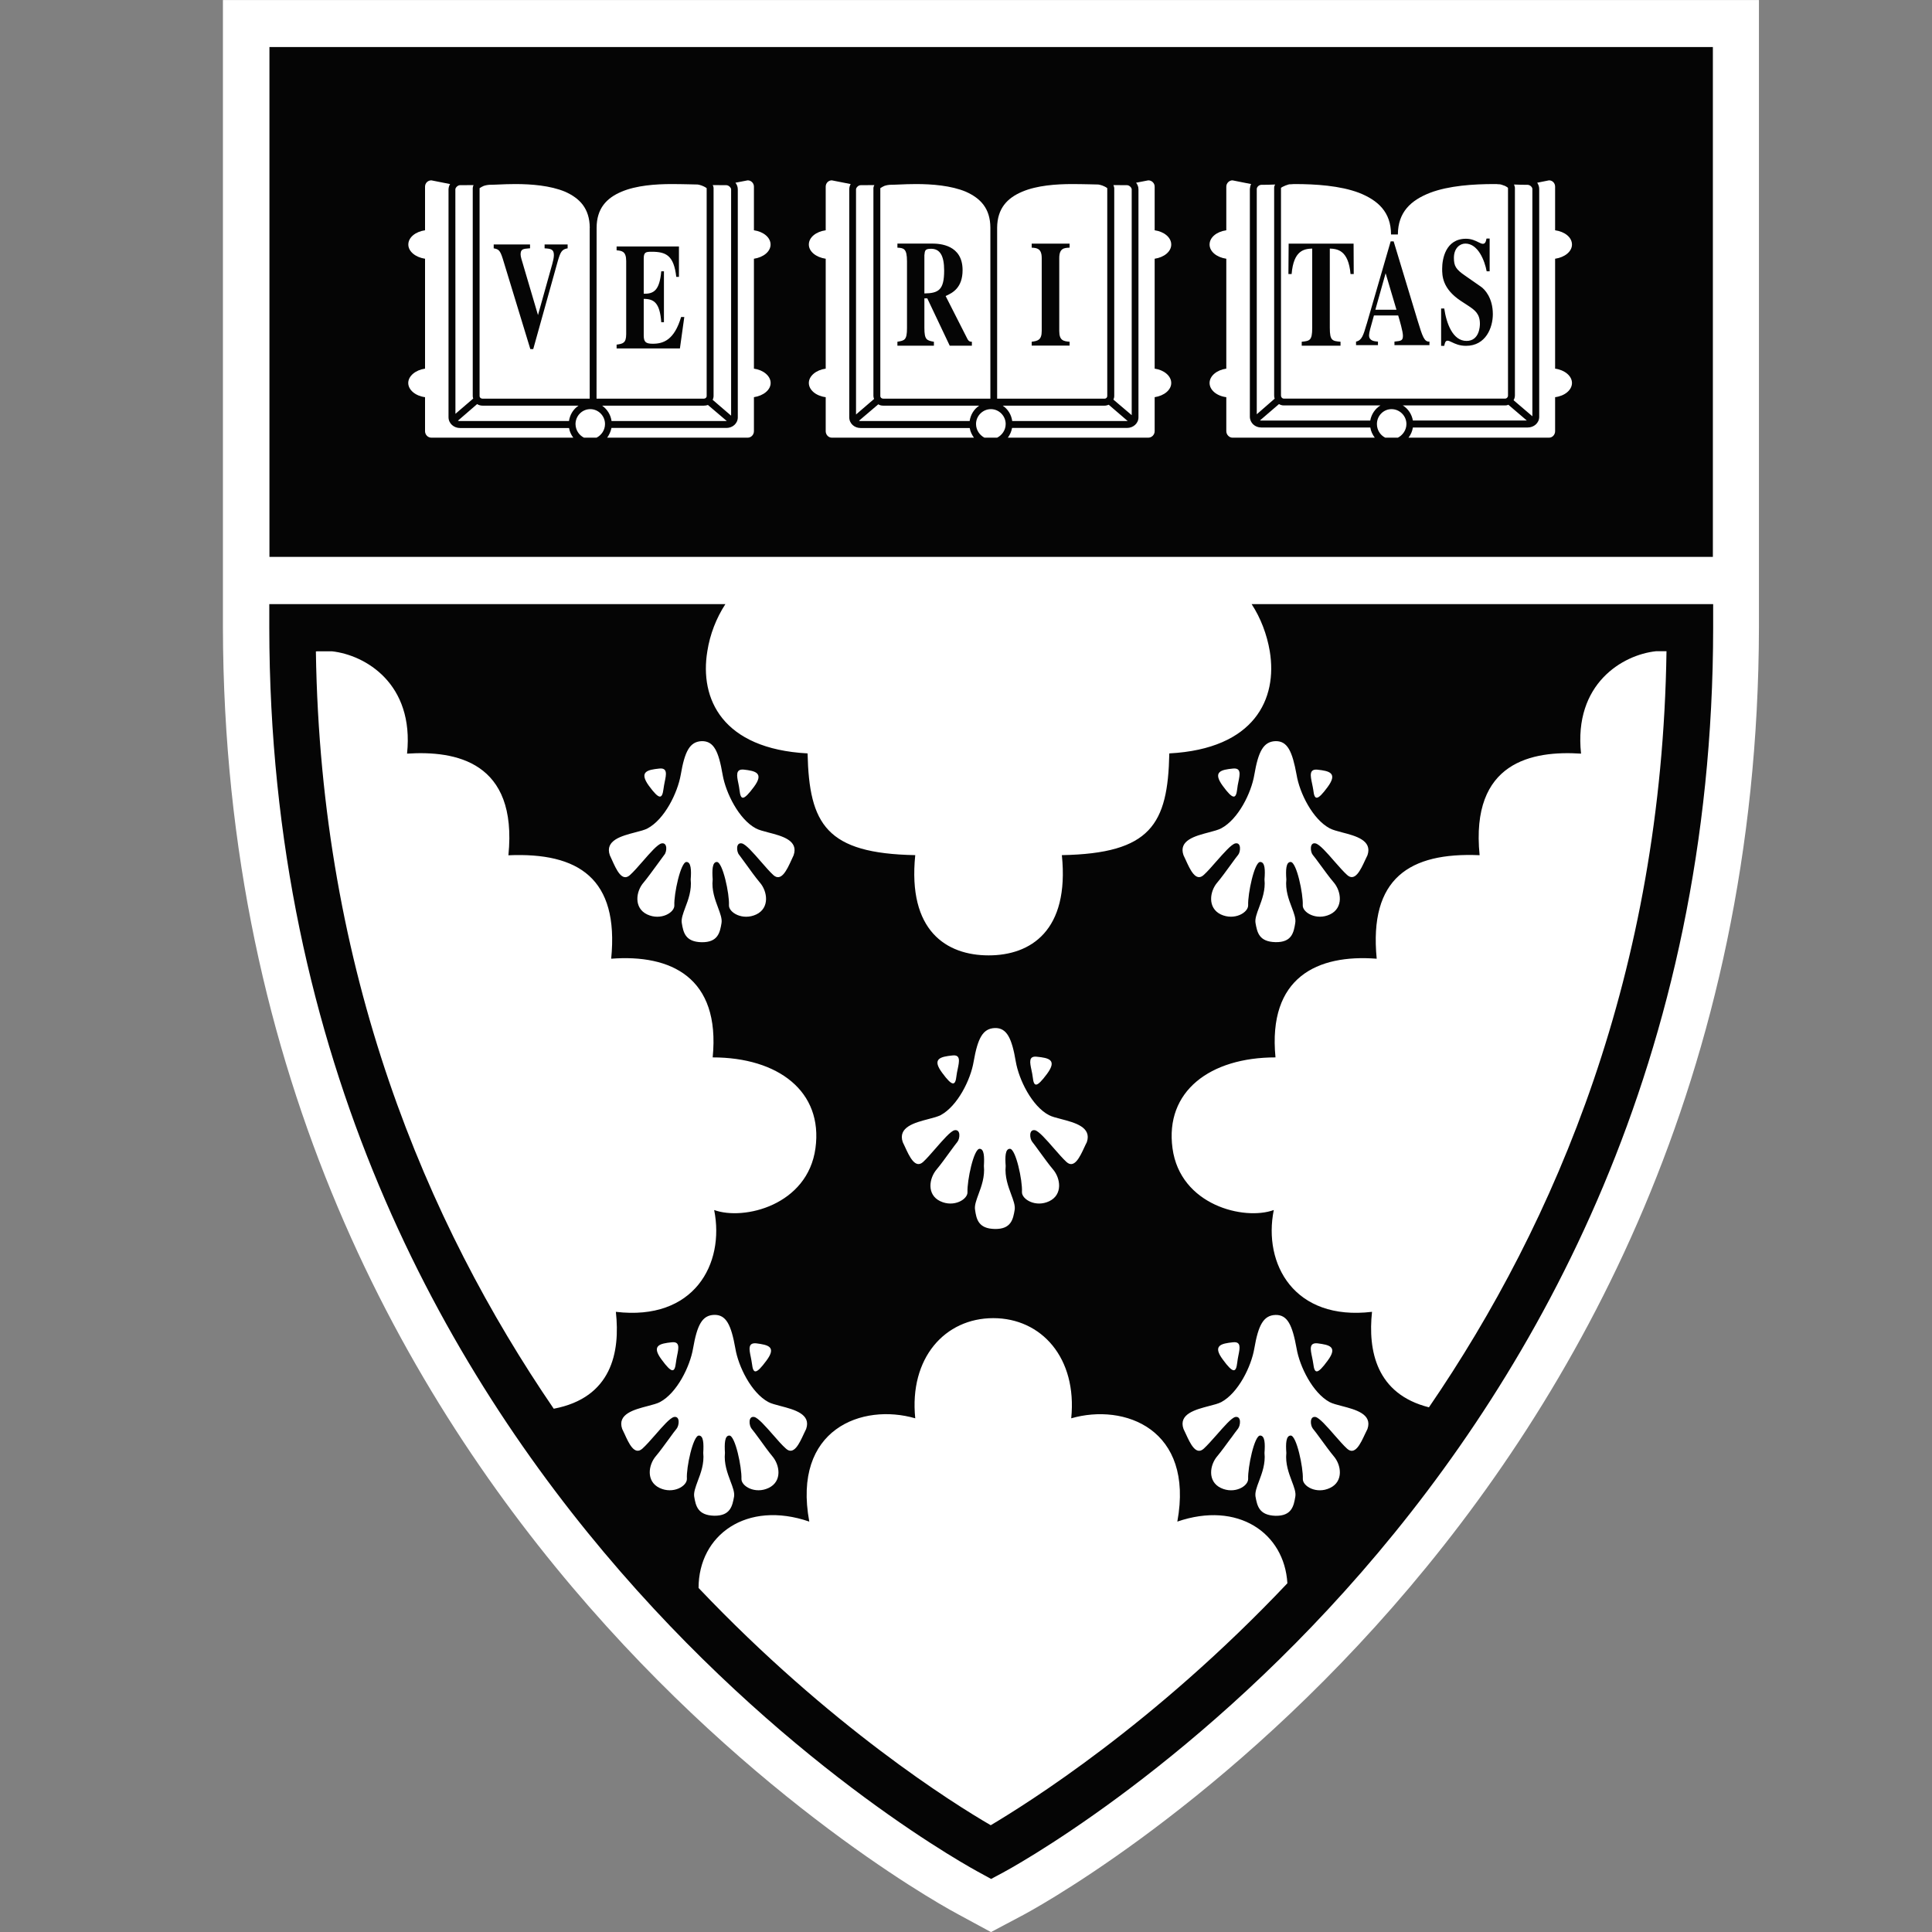
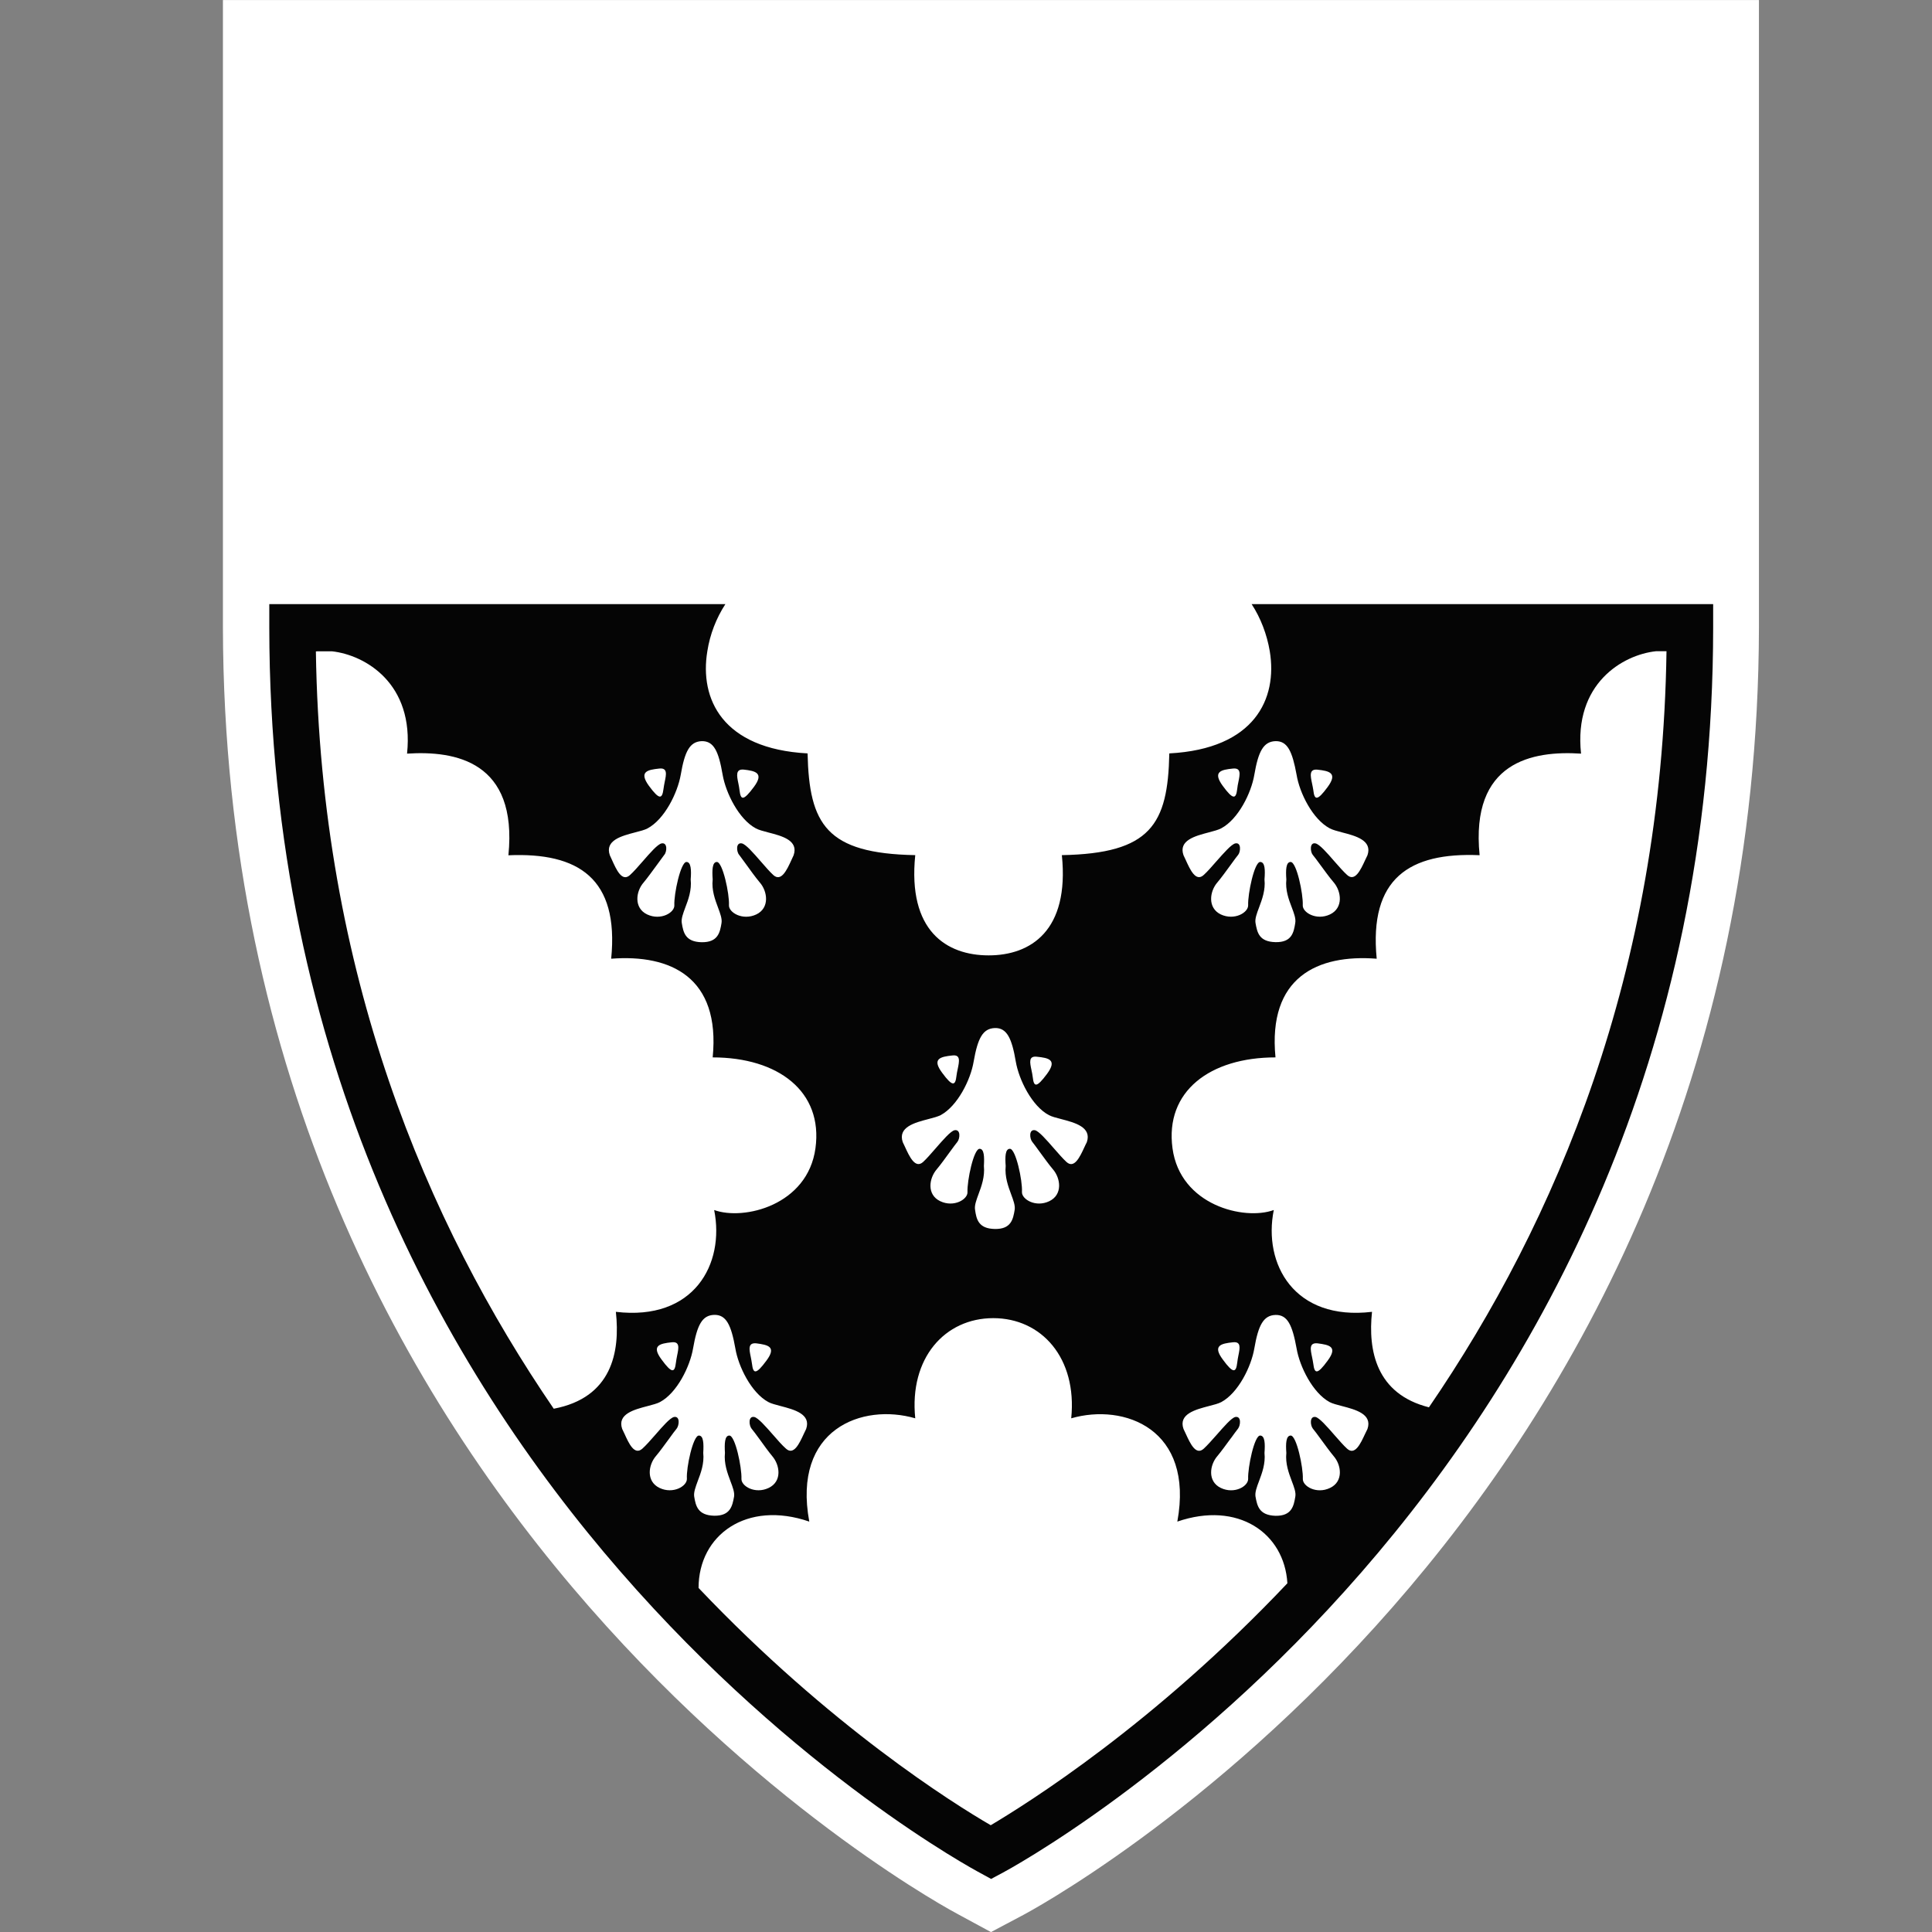
<svg xmlns="http://www.w3.org/2000/svg" width="26" height="26" viewBox="0 0 26 26" fill="none">
  <rect x="0" y="0" width="26" height="26" fill="#808080" stroke="none" />
  <path d="M13.046 25.844L12.893 25.761C12.833 25.73 3.023 20.541 3 8.446V8.128V0.001H23.671V8.129V8.446C23.648 20.541 13.845 25.73 13.772 25.77L13.336 26.001L13.046 25.844Z" fill="white" />
-   <path fill-rule="evenodd" clip-rule="evenodd" d="M3.626 7.494V0.633H23.051V7.494L3.626 7.494ZM20.557 2.487C20.507 2.487 20.446 2.487 20.375 2.483C20.38 2.495 20.384 2.508 20.387 2.524V5.322C20.387 5.348 20.379 5.368 20.369 5.386L20.622 5.602V2.543C20.622 2.52 20.593 2.488 20.557 2.487ZM20.547 5.659H19.014C18.999 5.575 18.95 5.5 18.878 5.456H20.257C20.272 5.456 20.285 5.454 20.299 5.447L20.547 5.659ZM17.365 2.48C17.345 2.475 17.252 2.513 17.239 2.529H17.239V5.323C17.239 5.346 17.256 5.364 17.276 5.364H20.257C20.276 5.364 20.294 5.346 20.294 5.323V2.531L20.293 2.53C20.292 2.529 20.291 2.528 20.29 2.524C20.283 2.519 20.271 2.511 20.254 2.502C20.226 2.491 20.186 2.477 20.175 2.48C20.17 2.48 20.164 2.479 20.158 2.479C20.152 2.478 20.146 2.477 20.139 2.477H20.107C19.831 2.477 19.498 2.498 19.244 2.595C18.986 2.696 18.814 2.854 18.812 3.155H18.72C18.719 2.854 18.545 2.696 18.29 2.595C18.034 2.498 17.703 2.477 17.424 2.477H17.411C17.403 2.477 17.394 2.478 17.386 2.479C17.379 2.479 17.371 2.48 17.365 2.48ZM17.276 5.456H18.577C18.506 5.5 18.455 5.575 18.44 5.66H16.972C16.969 5.66 16.966 5.659 16.964 5.659C16.962 5.659 16.959 5.658 16.956 5.658L17.212 5.438C17.232 5.45 17.254 5.456 17.276 5.456ZM16.976 2.487C16.939 2.488 16.913 2.52 16.913 2.543H16.913V5.575L17.154 5.365C17.149 5.353 17.147 5.338 17.147 5.323V2.524C17.148 2.508 17.153 2.496 17.16 2.483C17.089 2.487 17.025 2.487 16.976 2.487ZM15.166 2.492C15.2 2.492 15.23 2.527 15.23 2.548V5.587L14.984 5.378C14.99 5.363 14.995 5.348 14.995 5.329V2.529C14.992 2.514 14.989 2.504 14.985 2.494L14.983 2.491C15.055 2.492 15.117 2.492 15.166 2.492ZM15.168 5.666H15.176L14.921 5.447C14.903 5.454 14.885 5.459 14.866 5.459H13.494C13.564 5.506 13.61 5.58 13.622 5.666H15.168ZM13.419 3.065C13.421 2.803 13.557 2.664 13.756 2.58C13.955 2.495 14.215 2.477 14.432 2.477C14.513 2.477 14.588 2.479 14.653 2.48C14.701 2.482 14.743 2.483 14.778 2.483C14.787 2.483 14.829 2.492 14.861 2.508C14.877 2.515 14.891 2.524 14.898 2.53L14.901 2.533V5.329C14.901 5.35 14.885 5.365 14.866 5.365H13.419L13.419 3.065ZM11.854 2.528C11.851 2.53 11.848 2.532 11.846 2.533H11.847V5.329C11.847 5.35 11.864 5.365 11.886 5.365H13.328V3.065C13.327 2.803 13.194 2.668 12.998 2.58C12.8 2.497 12.542 2.477 12.328 2.477C12.244 2.477 12.167 2.48 12.102 2.483C12.053 2.485 12.01 2.487 11.975 2.487C11.964 2.487 11.93 2.492 11.901 2.502C11.882 2.51 11.865 2.521 11.854 2.528ZM11.886 5.459H13.178C13.107 5.506 13.062 5.58 13.049 5.666H11.58C11.574 5.666 11.568 5.666 11.56 5.662L11.82 5.441C11.839 5.454 11.861 5.459 11.886 5.459ZM11.584 2.492C11.548 2.492 11.52 2.528 11.52 2.548V5.578L11.763 5.369C11.758 5.356 11.754 5.343 11.754 5.329V2.528C11.756 2.512 11.76 2.502 11.767 2.491C11.695 2.492 11.634 2.492 11.584 2.492ZM9.591 2.491C9.663 2.492 9.725 2.492 9.773 2.492C9.808 2.492 9.839 2.527 9.839 2.548V5.594L9.591 5.381C9.598 5.365 9.603 5.347 9.603 5.329V2.528C9.602 2.512 9.598 2.502 9.591 2.491ZM8.23 5.666H9.781L9.527 5.45C9.511 5.456 9.491 5.459 9.472 5.459H8.103C8.17 5.506 8.218 5.58 8.23 5.666ZM8.029 3.065C8.03 2.803 8.165 2.664 8.364 2.58C8.564 2.495 8.824 2.477 9.042 2.477C9.122 2.477 9.196 2.479 9.26 2.48C9.309 2.482 9.351 2.483 9.386 2.483C9.395 2.483 9.437 2.492 9.469 2.508C9.485 2.515 9.499 2.524 9.507 2.53L9.51 2.533V5.329C9.51 5.35 9.493 5.365 9.472 5.365H8.028L8.029 3.065ZM6.461 2.528L6.454 2.533V5.329C6.454 5.35 6.471 5.365 6.493 5.365H7.936V3.065H7.937C7.934 2.803 7.801 2.668 7.605 2.58C7.406 2.497 7.15 2.477 6.935 2.477C6.851 2.477 6.776 2.48 6.711 2.483C6.662 2.485 6.619 2.487 6.584 2.487C6.574 2.487 6.538 2.492 6.509 2.502C6.49 2.51 6.472 2.521 6.461 2.528ZM6.493 5.459H7.786C7.715 5.506 7.67 5.58 7.657 5.666H6.19C6.178 5.666 6.169 5.666 6.163 5.661L6.421 5.438C6.441 5.452 6.468 5.459 6.493 5.459ZM6.192 2.492C6.157 2.492 6.128 2.528 6.128 2.548L6.129 5.569L6.368 5.364C6.364 5.35 6.362 5.34 6.362 5.33V2.529C6.364 2.511 6.368 2.502 6.373 2.491C6.302 2.492 6.241 2.492 6.192 2.492ZM5.805 5.89C5.757 5.89 5.72 5.849 5.72 5.803V5.345C5.593 5.329 5.494 5.248 5.494 5.154C5.494 5.06 5.593 4.979 5.72 4.961V3.482C5.593 3.463 5.495 3.385 5.495 3.291C5.495 3.194 5.593 3.117 5.72 3.099V2.512C5.72 2.465 5.757 2.427 5.805 2.427L6.057 2.477C6.045 2.497 6.037 2.521 6.036 2.548V5.616C6.037 5.7 6.109 5.76 6.19 5.76H7.658C7.666 5.808 7.686 5.852 7.715 5.89H5.805ZM7.859 5.89H8.028C8.095 5.856 8.142 5.787 8.142 5.706C8.142 5.597 8.053 5.506 7.944 5.506C7.833 5.506 7.746 5.597 7.745 5.706C7.746 5.788 7.792 5.856 7.859 5.89ZM10.371 5.154C10.371 5.248 10.273 5.326 10.146 5.345V5.803C10.146 5.849 10.11 5.89 10.062 5.89H8.171C8.198 5.852 8.219 5.808 8.229 5.759H9.778C9.857 5.759 9.929 5.7 9.929 5.616V2.548C9.929 2.512 9.916 2.483 9.897 2.459L10.062 2.427C10.109 2.427 10.146 2.465 10.146 2.512V3.099C10.273 3.117 10.37 3.195 10.37 3.291C10.37 3.386 10.273 3.463 10.146 3.482V4.961C10.274 4.979 10.371 5.06 10.371 5.154ZM11.112 5.803C11.112 5.849 11.148 5.89 11.194 5.89H13.107C13.079 5.852 13.058 5.808 13.05 5.76H11.581C11.499 5.76 11.429 5.7 11.429 5.616V2.548C11.429 2.521 11.436 2.498 11.448 2.477L11.194 2.427C11.148 2.427 11.112 2.465 11.112 2.512V3.099C10.982 3.117 10.885 3.194 10.885 3.291C10.885 3.385 10.982 3.463 11.112 3.482V4.961C10.982 4.979 10.885 5.06 10.885 5.154C10.885 5.248 10.982 5.329 11.112 5.345V5.803ZM13.419 5.89H13.248C13.184 5.856 13.135 5.788 13.135 5.706C13.135 5.597 13.225 5.506 13.335 5.506C13.444 5.506 13.534 5.597 13.534 5.706C13.534 5.787 13.486 5.856 13.419 5.89ZM15.539 5.345C15.666 5.326 15.762 5.248 15.762 5.154C15.762 5.06 15.666 4.979 15.539 4.961V3.482C15.666 3.463 15.762 3.386 15.762 3.291C15.762 3.195 15.666 3.117 15.539 3.099V2.512C15.539 2.465 15.501 2.427 15.453 2.427L15.289 2.459C15.308 2.483 15.321 2.512 15.321 2.548V5.616C15.321 5.7 15.248 5.759 15.168 5.759H13.62C13.611 5.808 13.591 5.852 13.563 5.89H15.453C15.501 5.89 15.539 5.849 15.539 5.803V5.345ZM16.586 5.89C16.542 5.89 16.503 5.849 16.503 5.803V5.345C16.373 5.329 16.278 5.248 16.278 5.154C16.278 5.06 16.374 4.979 16.503 4.961V3.482C16.373 3.463 16.278 3.385 16.278 3.291C16.278 3.194 16.374 3.117 16.503 3.099V2.512C16.503 2.465 16.542 2.427 16.586 2.427L16.837 2.477C16.827 2.495 16.822 2.519 16.82 2.543V5.61C16.822 5.693 16.891 5.753 16.972 5.753H18.441C18.449 5.804 18.471 5.849 18.501 5.89L16.586 5.89ZM18.642 5.89H18.812C18.878 5.856 18.927 5.787 18.927 5.706C18.927 5.597 18.837 5.506 18.726 5.506C18.617 5.506 18.53 5.597 18.53 5.706C18.53 5.788 18.575 5.856 18.642 5.89ZM21.155 5.154C21.155 5.248 21.058 5.329 20.928 5.345V5.803C20.928 5.849 20.893 5.89 20.846 5.89H18.955C18.986 5.849 19.006 5.804 19.014 5.753H20.56C20.641 5.753 20.714 5.694 20.714 5.609V2.543C20.714 2.51 20.703 2.483 20.687 2.459L20.846 2.427C20.893 2.427 20.928 2.465 20.928 2.512V3.099C21.058 3.117 21.155 3.194 21.155 3.291C21.155 3.385 21.058 3.463 20.928 3.482V4.961C21.058 4.979 21.155 5.06 21.155 5.154ZM8.663 4.513C8.663 4.602 8.69 4.626 8.785 4.626C8.929 4.626 9.075 4.574 9.166 4.266H9.209L9.15 4.689H8.298V4.638C8.382 4.626 8.427 4.618 8.427 4.496V3.513C8.427 3.382 8.369 3.376 8.303 3.369L8.298 3.369V3.317H9.137V3.726H9.101C9.068 3.438 8.965 3.388 8.769 3.388C8.688 3.388 8.663 3.395 8.663 3.482V3.953C8.803 3.956 8.876 3.903 8.899 3.651H8.935V4.336H8.899C8.88 4.081 8.806 4.022 8.663 4.022V4.513ZM19.48 4.585C19.497 4.585 19.515 4.594 19.54 4.606C19.582 4.626 19.64 4.654 19.729 4.654C19.996 4.654 20.09 4.408 20.09 4.228C20.09 4.009 19.98 3.891 19.928 3.857L19.717 3.71C19.593 3.625 19.566 3.58 19.566 3.47C19.566 3.339 19.647 3.278 19.72 3.278C19.893 3.278 19.981 3.511 20.007 3.651H20.047V3.21H20.005C19.996 3.251 19.989 3.281 19.955 3.281C19.94 3.281 19.921 3.272 19.897 3.26C19.857 3.24 19.802 3.213 19.729 3.213C19.452 3.213 19.408 3.489 19.408 3.615C19.408 3.708 19.408 3.882 19.657 4.048L19.755 4.112C19.848 4.173 19.916 4.223 19.916 4.357C19.916 4.387 19.911 4.588 19.736 4.588C19.551 4.588 19.466 4.355 19.436 4.152H19.394V4.654H19.436L19.437 4.649C19.444 4.617 19.451 4.585 19.48 4.585ZM7.137 4.698L6.766 3.482C6.728 3.36 6.705 3.354 6.644 3.342V3.29H7.133V3.342L7.123 3.342C7.039 3.349 7.006 3.351 7.006 3.425C7.006 3.453 7.023 3.508 7.038 3.555L7.038 3.555L7.038 3.555C7.043 3.572 7.047 3.587 7.051 3.6L7.24 4.24L7.426 3.575L7.432 3.554L7.432 3.554C7.443 3.513 7.454 3.469 7.454 3.433C7.454 3.353 7.412 3.347 7.329 3.342V3.29H7.639V3.342C7.56 3.354 7.542 3.394 7.508 3.508L7.176 4.698H7.137ZM12.567 4.599L12.566 4.599C12.472 4.581 12.44 4.574 12.44 4.413V4.015H12.479L12.781 4.652H13.079V4.599C13.061 4.599 13.039 4.599 13.019 4.561L12.726 3.984L12.734 3.98C12.814 3.943 12.954 3.877 12.954 3.635C12.954 3.294 12.647 3.278 12.545 3.278H12.077V3.333C12.16 3.338 12.206 3.342 12.206 3.516V4.413C12.206 4.576 12.175 4.583 12.077 4.599V4.652H12.568V4.599H12.567ZM12.531 3.348C12.45 3.348 12.446 3.369 12.44 3.434V3.949C12.632 3.946 12.706 3.902 12.706 3.64C12.706 3.437 12.647 3.348 12.531 3.348ZM17.659 3.345V4.413C17.659 4.583 17.626 4.588 17.518 4.599V4.652H18.04V4.599C17.93 4.589 17.896 4.585 17.896 4.413V3.345C17.996 3.35 18.146 3.363 18.175 3.688H18.218L18.216 3.279H17.342L17.339 3.688H17.382C17.409 3.362 17.557 3.35 17.659 3.345ZM18.541 4.597L18.544 4.597L18.544 4.645H18.249V4.597C18.327 4.581 18.347 4.513 18.391 4.363L18.393 4.358L18.715 3.248H18.755L19.078 4.315C19.144 4.531 19.167 4.602 19.237 4.597V4.645H18.766V4.597C18.856 4.588 18.88 4.585 18.88 4.517C18.88 4.462 18.836 4.311 18.816 4.245H18.49L18.48 4.281C18.444 4.406 18.424 4.479 18.424 4.511C18.424 4.586 18.491 4.593 18.541 4.597ZM18.647 3.677L18.793 4.168H18.509L18.647 3.677ZM13.885 3.333L13.884 3.333V3.279H14.394V3.333L14.392 3.333C14.323 3.336 14.255 3.339 14.255 3.473V4.454C14.255 4.584 14.313 4.592 14.394 4.599V4.651H13.884V4.599C13.962 4.588 14.019 4.58 14.019 4.454V3.473C14.019 3.342 13.952 3.337 13.885 3.333Z" fill="#050505" />
  <path fill-rule="evenodd" clip-rule="evenodd" d="M16.844 8.13C16.966 8.317 17.05 8.538 17.088 8.764C17.194 9.403 16.886 10.078 15.736 10.139C15.717 11.095 15.486 11.486 14.29 11.508C14.394 12.526 13.87 12.857 13.305 12.857C12.736 12.857 12.213 12.526 12.317 11.508C11.121 11.486 10.89 11.095 10.868 10.139C9.718 10.077 9.413 9.403 9.519 8.764C9.554 8.537 9.64 8.317 9.762 8.13H3.624V8.446C3.634 20.064 13.027 25.118 13.192 25.206L13.194 25.207L13.338 25.286L13.485 25.207L13.486 25.207C13.63 25.129 23.046 20.078 23.055 8.446V8.13H16.844ZM8.882 18.868C9.111 18.746 9.286 18.389 9.327 18.146C9.382 17.832 9.448 17.7 9.611 17.695C9.774 17.691 9.84 17.832 9.896 18.146C9.936 18.389 10.111 18.745 10.34 18.868C10.378 18.889 10.439 18.904 10.506 18.922C10.689 18.97 10.918 19.03 10.849 19.23C10.839 19.249 10.829 19.272 10.817 19.297L10.817 19.297C10.758 19.425 10.682 19.591 10.577 19.495C10.527 19.451 10.465 19.381 10.403 19.309C10.303 19.195 10.202 19.08 10.15 19.069C10.067 19.054 10.079 19.182 10.114 19.226C10.136 19.251 10.178 19.309 10.226 19.374L10.226 19.374L10.226 19.374C10.282 19.452 10.346 19.54 10.391 19.594C10.496 19.715 10.529 19.936 10.344 20.024C10.162 20.111 9.973 20 9.978 19.9C9.984 19.75 9.895 19.319 9.815 19.319C9.751 19.319 9.749 19.431 9.756 19.552C9.741 19.697 9.79 19.825 9.83 19.933C9.861 20.014 9.887 20.083 9.879 20.139C9.856 20.266 9.83 20.401 9.611 20.398C9.39 20.392 9.363 20.266 9.342 20.139C9.334 20.083 9.36 20.013 9.39 19.931C9.431 19.824 9.479 19.696 9.464 19.552C9.471 19.431 9.469 19.319 9.405 19.319C9.327 19.319 9.234 19.75 9.244 19.9C9.248 20 9.058 20.111 8.876 20.024C8.692 19.936 8.724 19.714 8.828 19.594C8.875 19.539 8.941 19.448 8.999 19.369C9.045 19.306 9.085 19.25 9.106 19.226C9.141 19.182 9.154 19.054 9.071 19.069C9.018 19.08 8.917 19.196 8.817 19.311L8.817 19.311L8.817 19.311C8.755 19.382 8.693 19.452 8.645 19.495C8.539 19.591 8.463 19.426 8.405 19.297C8.393 19.272 8.383 19.249 8.373 19.23C8.304 19.029 8.533 18.97 8.716 18.922C8.783 18.904 8.844 18.889 8.882 18.868ZM9.112 18.245C9.134 18.14 9.152 18.051 9.039 18.064C8.88 18.081 8.761 18.106 8.903 18.296C9.044 18.489 9.08 18.473 9.096 18.339C9.1 18.308 9.106 18.276 9.112 18.245ZM10.178 18.078C10.335 18.099 10.455 18.122 10.314 18.311C10.172 18.504 10.136 18.488 10.12 18.355C10.116 18.325 10.11 18.294 10.104 18.264C10.082 18.159 10.063 18.067 10.178 18.078ZM16.797 19.9C16.791 19.75 16.88 19.319 16.958 19.319C17.024 19.319 17.026 19.432 17.017 19.553C17.032 19.697 16.984 19.824 16.944 19.931C16.913 20.013 16.887 20.083 16.896 20.14C16.919 20.266 16.944 20.392 17.166 20.399C17.384 20.402 17.411 20.267 17.432 20.14C17.442 20.083 17.415 20.013 17.384 19.931C17.344 19.824 17.296 19.697 17.311 19.553C17.302 19.432 17.305 19.319 17.37 19.319C17.449 19.319 17.539 19.75 17.533 19.9C17.527 20 17.716 20.112 17.899 20.024C18.083 19.937 18.052 19.715 17.947 19.595C17.901 19.54 17.836 19.451 17.779 19.373L17.779 19.373C17.732 19.309 17.69 19.251 17.668 19.226C17.633 19.183 17.621 19.055 17.704 19.069C17.756 19.081 17.859 19.198 17.959 19.313L17.959 19.313L17.959 19.313C18.021 19.383 18.081 19.453 18.129 19.496C18.234 19.591 18.309 19.429 18.369 19.3C18.381 19.275 18.392 19.251 18.403 19.23C18.471 19.03 18.243 18.97 18.059 18.922C17.993 18.905 17.932 18.889 17.894 18.869C17.666 18.746 17.49 18.39 17.449 18.147C17.392 17.833 17.327 17.692 17.165 17.696C17.003 17.701 16.934 17.833 16.88 18.147C16.839 18.39 16.664 18.746 16.435 18.869C16.397 18.889 16.336 18.905 16.269 18.922C16.086 18.97 15.857 19.03 15.927 19.23C15.937 19.25 15.948 19.273 15.959 19.298C16.018 19.427 16.094 19.591 16.199 19.496C16.247 19.452 16.309 19.382 16.372 19.311C16.472 19.197 16.573 19.08 16.625 19.069C16.708 19.055 16.695 19.182 16.661 19.226C16.642 19.249 16.606 19.299 16.564 19.357L16.563 19.357L16.563 19.357L16.563 19.357C16.503 19.439 16.432 19.537 16.383 19.595C16.279 19.715 16.247 19.936 16.429 20.024C16.614 20.112 16.801 20 16.797 19.9ZM16.591 18.064C16.704 18.051 16.687 18.138 16.666 18.241C16.66 18.273 16.653 18.306 16.65 18.339C16.634 18.473 16.597 18.489 16.456 18.296C16.314 18.106 16.434 18.081 16.591 18.064ZM17.867 18.311C18.007 18.122 17.89 18.099 17.731 18.078C17.615 18.067 17.635 18.158 17.657 18.263L17.657 18.263C17.663 18.293 17.67 18.325 17.674 18.355C17.69 18.488 17.727 18.504 17.867 18.311ZM17.867 10.591C17.726 10.783 17.689 10.769 17.674 10.633C17.67 10.604 17.663 10.574 17.657 10.544L17.657 10.544L17.657 10.544C17.635 10.439 17.615 10.346 17.731 10.358C17.889 10.375 18.006 10.402 17.867 10.591ZM16.666 10.522C16.687 10.419 16.705 10.331 16.591 10.343C16.434 10.359 16.314 10.383 16.456 10.577C16.597 10.769 16.634 10.753 16.65 10.617C16.653 10.586 16.659 10.553 16.666 10.522L16.666 10.522ZM16.435 11.147C16.664 11.025 16.839 10.672 16.88 10.427C16.934 10.111 17.003 9.98 17.165 9.974C17.327 9.971 17.391 10.111 17.449 10.427C17.489 10.672 17.665 11.025 17.894 11.147C17.932 11.168 17.994 11.184 18.061 11.202C18.244 11.249 18.471 11.309 18.403 11.509C18.393 11.529 18.382 11.552 18.371 11.576C18.311 11.706 18.235 11.871 18.129 11.775C18.081 11.732 18.021 11.663 17.96 11.594C17.86 11.478 17.756 11.36 17.703 11.35C17.621 11.333 17.633 11.466 17.667 11.505C17.687 11.528 17.722 11.576 17.763 11.632L17.763 11.632C17.824 11.715 17.896 11.814 17.947 11.873C18.052 11.994 18.082 12.219 17.898 12.306C17.716 12.392 17.526 12.28 17.532 12.181C17.539 12.031 17.449 11.6 17.369 11.6C17.305 11.6 17.302 11.71 17.311 11.835C17.296 11.978 17.343 12.105 17.384 12.211C17.415 12.293 17.441 12.363 17.431 12.42C17.411 12.55 17.384 12.683 17.166 12.679C16.944 12.674 16.919 12.55 16.896 12.42C16.887 12.364 16.913 12.294 16.944 12.212C16.984 12.105 17.032 11.978 17.017 11.835C17.027 11.71 17.025 11.6 16.959 11.6C16.88 11.6 16.791 12.031 16.797 12.181C16.801 12.28 16.614 12.392 16.429 12.306C16.247 12.218 16.279 11.994 16.383 11.875C16.436 11.813 16.513 11.706 16.575 11.621L16.575 11.621L16.575 11.621C16.612 11.57 16.644 11.526 16.662 11.505C16.695 11.466 16.708 11.333 16.625 11.35C16.573 11.36 16.471 11.477 16.37 11.591C16.308 11.662 16.247 11.732 16.199 11.775C16.093 11.873 16.016 11.704 15.957 11.573L15.957 11.573L15.957 11.573C15.946 11.55 15.937 11.528 15.927 11.509C15.857 11.309 16.084 11.25 16.267 11.202C16.335 11.184 16.396 11.168 16.435 11.147ZM18.527 12.902C17.73 12.84 17.06 13.15 17.165 14.23C16.283 14.23 15.675 14.687 15.779 15.453C15.883 16.221 16.744 16.429 17.142 16.284C16.996 17.01 17.416 17.779 18.464 17.654C18.408 18.177 18.521 18.76 19.23 18.939C20.939 16.443 22.364 13.089 22.427 8.764H22.285C21.837 8.812 21.176 9.201 21.277 10.142C20.626 10.1 19.786 10.246 19.912 11.509C18.967 11.468 18.422 11.821 18.527 12.902ZM13.954 14.221C14.112 14.237 14.231 14.261 14.091 14.451C13.947 14.645 13.913 14.629 13.898 14.494C13.894 14.463 13.888 14.431 13.881 14.4C13.859 14.297 13.84 14.208 13.954 14.221ZM12.888 14.388C12.91 14.283 12.93 14.19 12.816 14.204C12.656 14.221 12.537 14.247 12.679 14.437C12.82 14.629 12.857 14.613 12.872 14.477C12.875 14.448 12.882 14.417 12.888 14.388L12.888 14.388L12.888 14.388L12.888 14.388L12.888 14.388L12.888 14.388L12.888 14.388ZM12.659 15.007C12.886 14.885 13.063 14.53 13.103 14.286C13.158 13.973 13.225 13.841 13.388 13.835C13.55 13.83 13.617 13.973 13.67 14.286C13.712 14.531 13.887 14.886 14.116 15.007C14.154 15.027 14.214 15.043 14.281 15.06C14.464 15.108 14.695 15.168 14.626 15.371C14.615 15.391 14.605 15.414 14.593 15.439C14.533 15.569 14.457 15.733 14.352 15.637C14.304 15.593 14.243 15.523 14.181 15.452L14.181 15.452L14.181 15.452L14.181 15.452L14.181 15.452L14.181 15.452C14.081 15.337 13.979 15.221 13.928 15.21C13.843 15.195 13.856 15.324 13.892 15.367C13.911 15.39 13.948 15.441 13.99 15.499L13.99 15.499L13.99 15.499C14.05 15.581 14.12 15.678 14.169 15.735C14.274 15.856 14.304 16.077 14.121 16.165C13.938 16.253 13.749 16.14 13.753 16.041C13.762 15.889 13.67 15.46 13.591 15.46C13.527 15.46 13.525 15.569 13.534 15.691C13.52 15.837 13.568 15.966 13.608 16.074C13.638 16.155 13.664 16.224 13.655 16.281C13.634 16.409 13.607 16.543 13.388 16.539C13.167 16.535 13.14 16.408 13.122 16.281C13.112 16.224 13.138 16.154 13.168 16.072C13.208 15.965 13.255 15.837 13.241 15.691C13.248 15.57 13.245 15.46 13.183 15.46C13.103 15.46 13.014 15.889 13.02 16.041C13.026 16.14 12.837 16.253 12.653 16.165C12.469 16.077 12.502 15.856 12.607 15.735C12.656 15.677 12.728 15.578 12.788 15.495C12.829 15.439 12.865 15.39 12.884 15.367C12.919 15.324 12.932 15.195 12.846 15.21C12.794 15.221 12.69 15.341 12.589 15.457C12.529 15.526 12.47 15.594 12.423 15.637C12.316 15.734 12.238 15.563 12.178 15.432C12.168 15.41 12.158 15.389 12.149 15.371C12.08 15.168 12.31 15.108 12.494 15.06C12.56 15.043 12.62 15.027 12.659 15.007ZM13.367 17.739C12.717 17.739 12.234 18.275 12.317 19.087C11.605 18.88 10.66 19.229 10.891 20.477C10.049 20.187 9.401 20.656 9.401 21.37C11.17 23.233 12.836 24.275 13.333 24.563C13.822 24.271 15.521 23.214 17.325 21.307C17.285 20.629 16.658 20.197 15.844 20.477C16.073 19.23 15.13 18.881 14.416 19.087C14.498 18.275 14.016 17.739 13.367 17.739ZM10.974 15.453C10.869 16.22 10.01 16.429 9.611 16.284C9.756 17.011 9.34 17.779 8.288 17.654C8.348 18.197 8.233 18.81 7.452 18.958C5.743 16.459 4.315 13.098 4.251 8.767C4.254 8.767 4.258 8.767 4.261 8.766C4.264 8.765 4.267 8.765 4.27 8.765H4.468C4.918 8.815 5.576 9.201 5.478 10.142C6.128 10.1 6.968 10.246 6.842 11.51C7.786 11.469 8.332 11.822 8.225 12.902C9.024 12.84 9.697 13.15 9.591 14.23C10.471 14.23 11.079 14.687 10.974 15.453ZM8.734 10.577C8.876 10.769 8.911 10.753 8.929 10.617C8.933 10.586 8.939 10.555 8.945 10.524C8.967 10.421 8.986 10.33 8.871 10.343C8.714 10.36 8.593 10.383 8.734 10.577ZM10.01 10.357C10.167 10.375 10.286 10.402 10.145 10.591C10.002 10.783 9.968 10.769 9.952 10.633C9.949 10.604 9.943 10.574 9.937 10.544C9.915 10.44 9.896 10.346 10.01 10.357ZM10.172 11.148C9.943 11.026 9.768 10.672 9.725 10.427C9.671 10.111 9.607 9.971 9.443 9.974C9.282 9.981 9.215 10.111 9.161 10.427C9.118 10.672 8.943 11.026 8.715 11.148C8.676 11.169 8.614 11.185 8.547 11.202C8.364 11.25 8.137 11.309 8.207 11.51C8.215 11.528 8.225 11.549 8.235 11.571C8.294 11.702 8.37 11.874 8.478 11.776C8.527 11.732 8.588 11.662 8.65 11.591C8.75 11.476 8.851 11.36 8.904 11.35C8.987 11.334 8.975 11.467 8.939 11.505C8.921 11.528 8.888 11.574 8.849 11.628C8.787 11.712 8.713 11.815 8.662 11.876C8.557 11.994 8.526 12.219 8.709 12.306C8.893 12.393 9.081 12.28 9.075 12.182C9.068 12.032 9.16 11.6 9.238 11.6C9.3 11.6 9.305 11.711 9.295 11.835C9.31 11.979 9.263 12.107 9.222 12.214C9.192 12.295 9.166 12.364 9.175 12.421C9.196 12.55 9.223 12.675 9.442 12.68C9.662 12.683 9.689 12.55 9.71 12.421C9.719 12.364 9.693 12.295 9.663 12.214C9.623 12.107 9.575 11.979 9.591 11.835C9.582 11.711 9.585 11.6 9.647 11.6C9.726 11.6 9.818 12.031 9.81 12.182C9.806 12.28 9.994 12.393 10.178 12.306C10.361 12.219 10.329 11.994 10.225 11.876C10.17 11.811 10.09 11.7 10.028 11.614C9.993 11.566 9.964 11.526 9.948 11.505C9.912 11.467 9.898 11.334 9.983 11.35C10.036 11.36 10.14 11.48 10.24 11.595C10.301 11.665 10.36 11.733 10.407 11.776C10.514 11.873 10.591 11.704 10.651 11.573C10.661 11.55 10.671 11.529 10.68 11.51C10.75 11.309 10.523 11.25 10.34 11.203C10.272 11.185 10.21 11.169 10.172 11.148Z" fill="#050505" />
</svg>